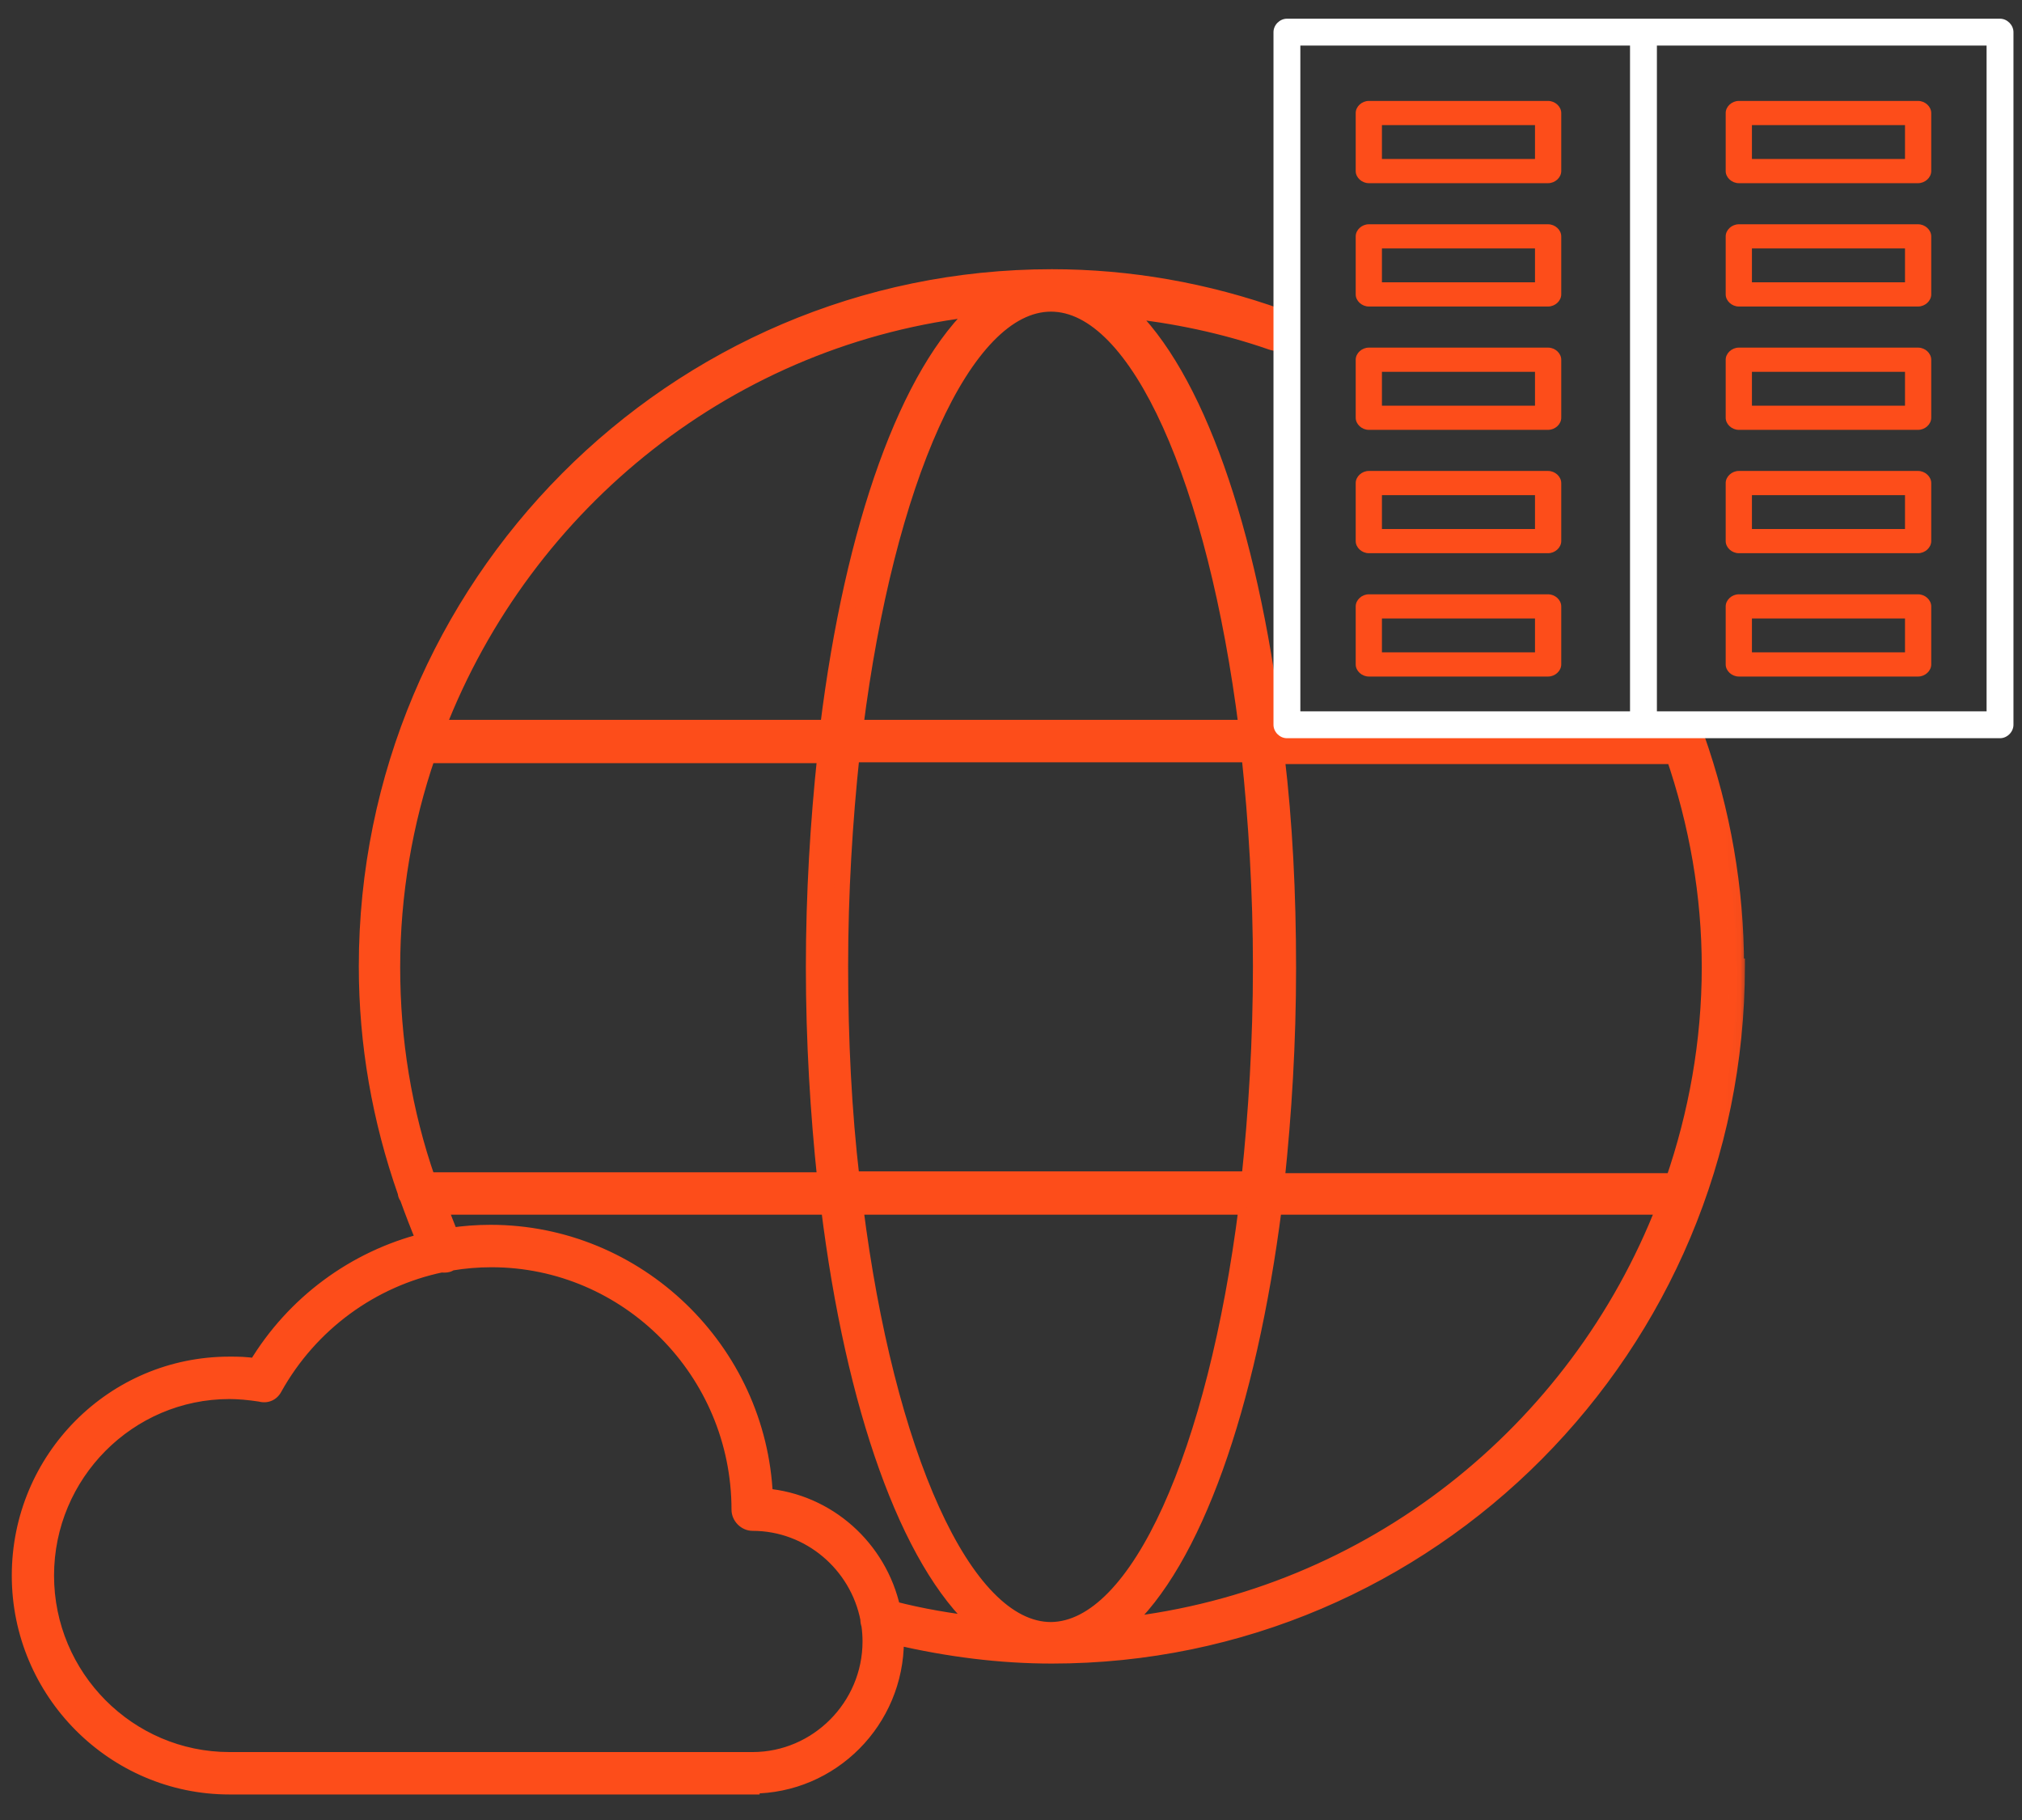
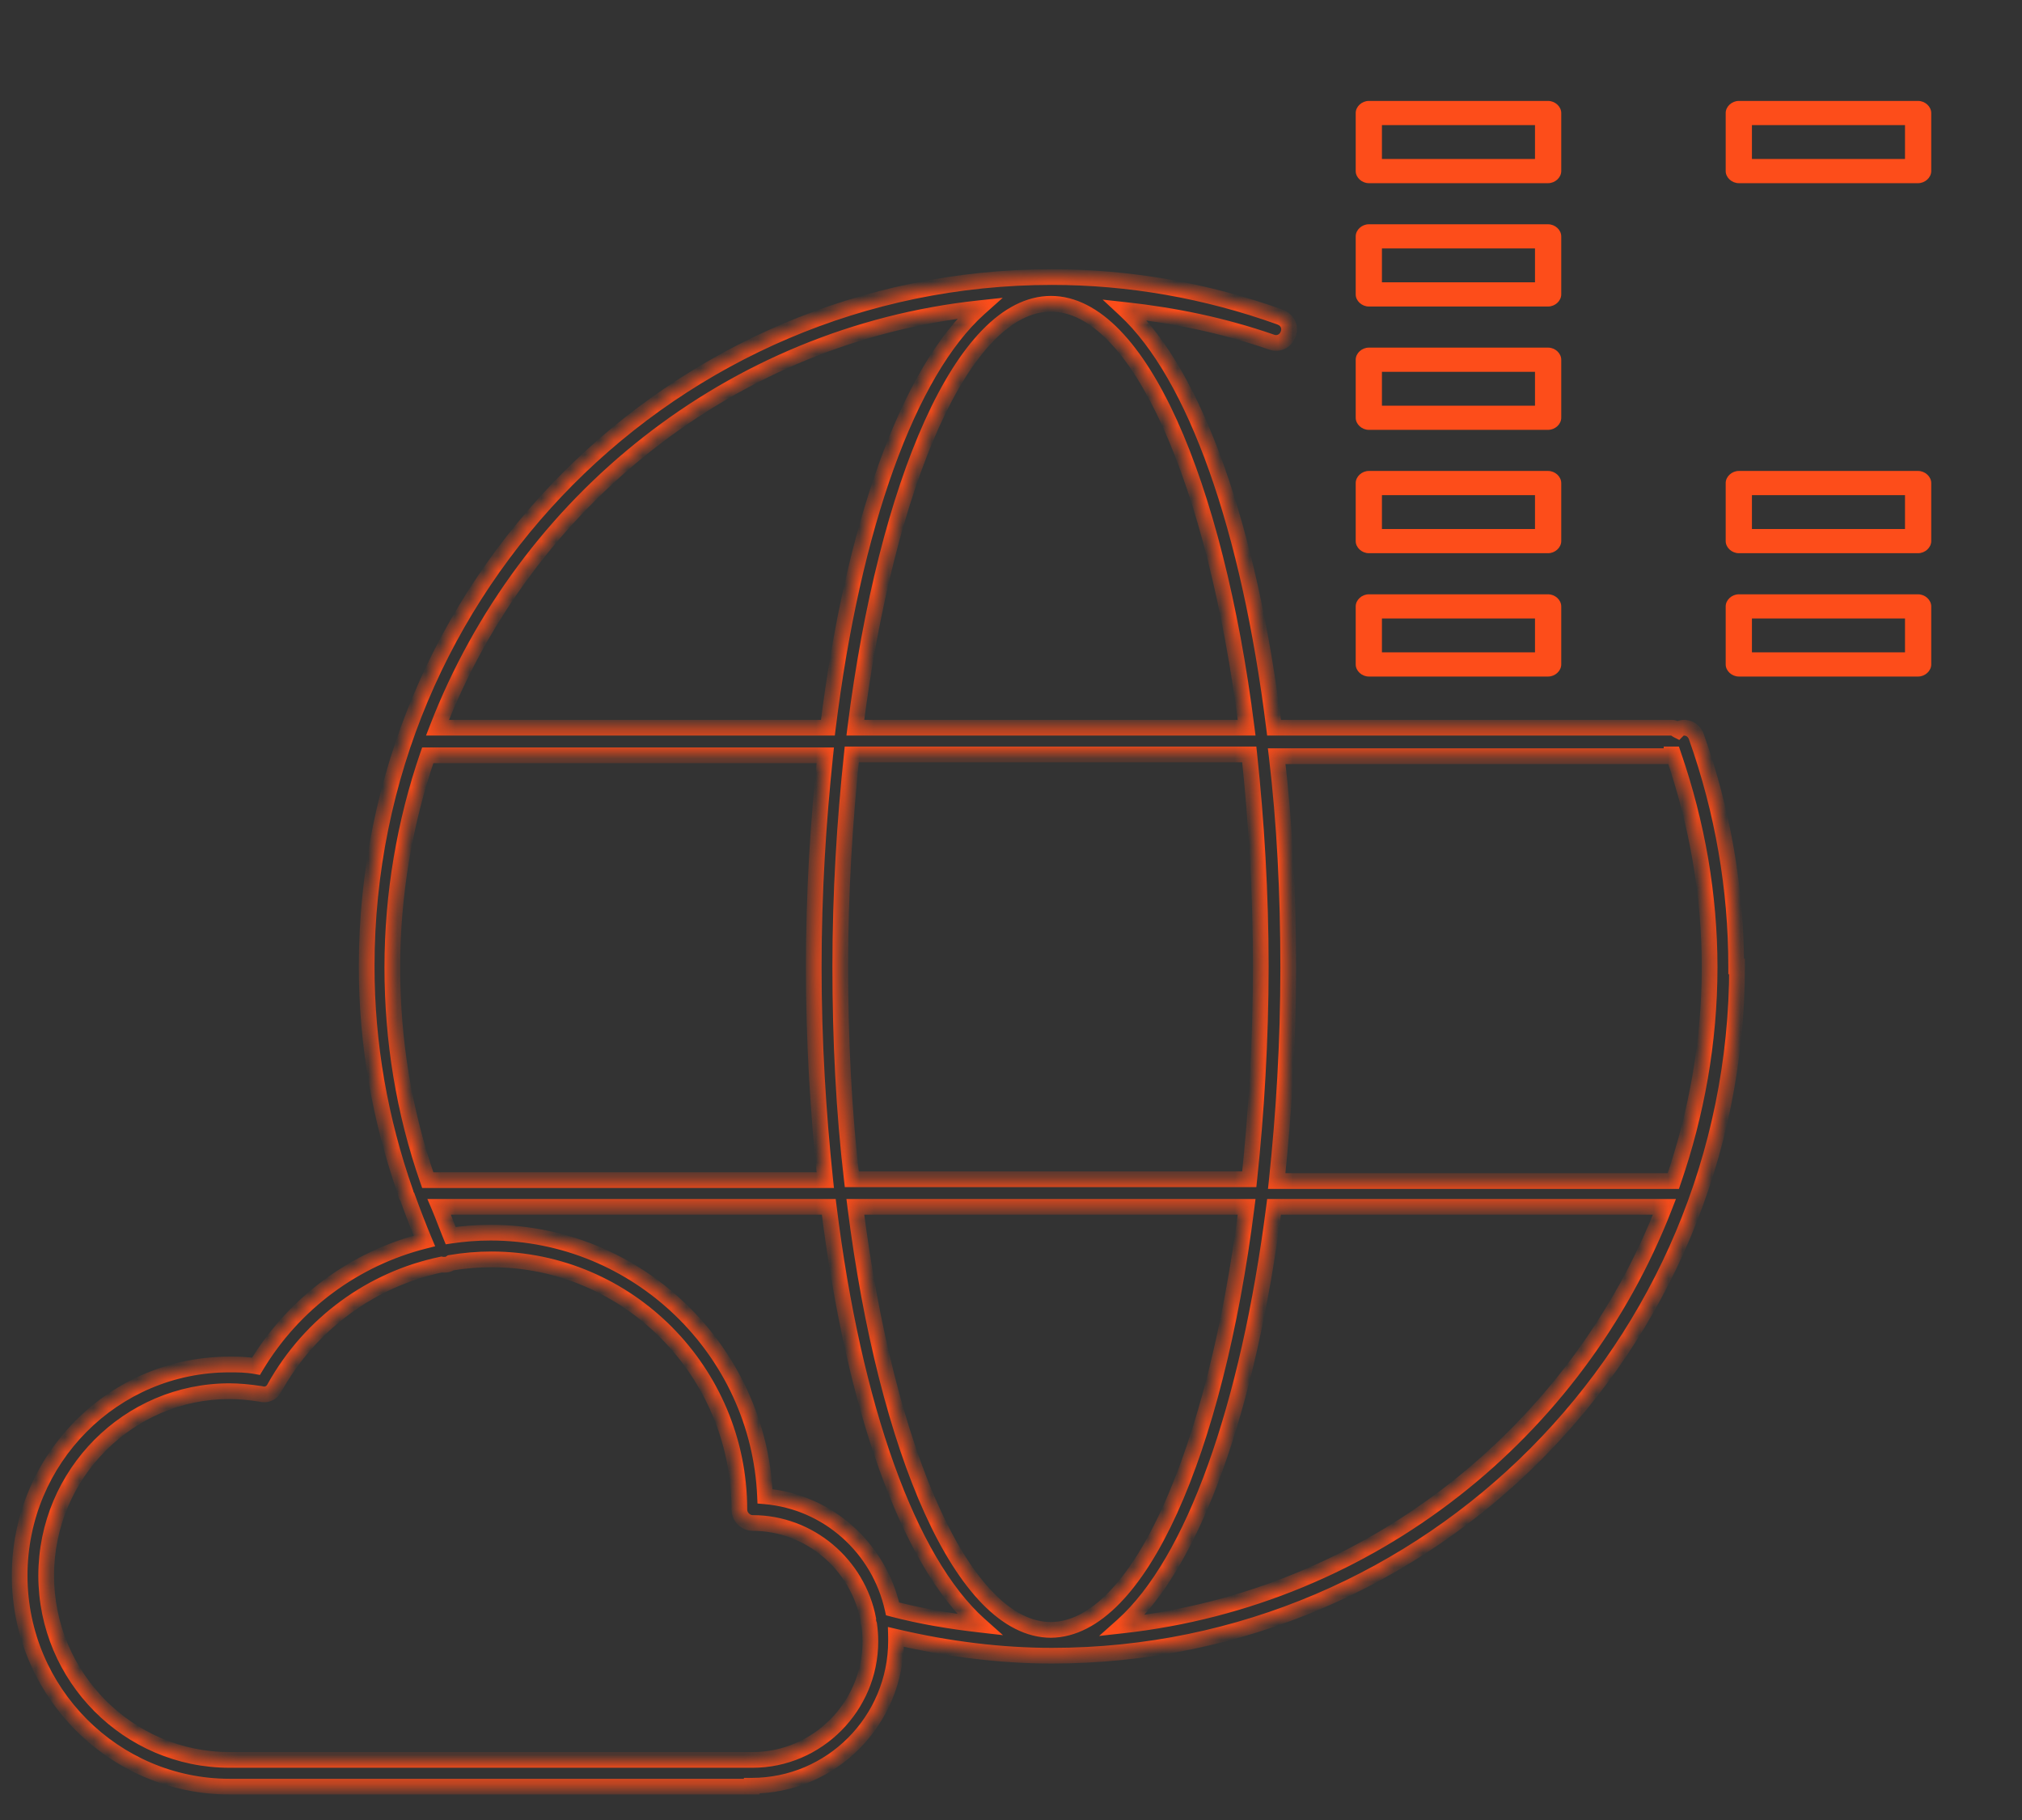
<svg xmlns="http://www.w3.org/2000/svg" width="140" height="126" viewBox="0 0 140 126" fill="none">
  <rect x="0" y="0" width="140" height="126" fill="#333333" stroke="none" />
  <g clip-path="url(#clip0_4979_45513)">
-     <path fill-rule="evenodd" clip-rule="evenodd" d="M117.451 50.996C119.29 56.175 120.21 61.539 120.21 66.904H120.271C120.271 93.231 99.002 114.626 72.829 114.626C69.301 114.626 65.674 114.177 62.038 113.325C62.04 113.409 62.041 113.493 62.041 113.577C62.041 119.126 57.566 123.627 52.05 123.627V123.689H15.886C7.918 123.689 1.359 117.153 1.359 109.076C1.359 100.999 7.856 94.464 15.886 94.464C16.438 94.464 17.05 94.464 17.725 94.587C20.347 90.206 24.58 87.121 29.384 85.908C28.959 84.896 28.566 83.868 28.206 82.873C28.145 82.811 28.084 82.688 28.084 82.564C26.306 77.509 25.387 72.268 25.387 66.904C25.387 40.576 46.656 19.181 72.829 19.181C78.161 19.181 83.494 20.106 88.643 21.956C89.133 22.141 89.378 22.634 89.195 23.127C89.01 23.62 88.52 23.867 88.03 23.682C84.659 22.511 81.287 21.832 77.916 21.462C82.758 25.963 86.498 36.569 88.214 50.38H115.796C115.878 50.38 115.96 50.434 116.042 50.489C116.082 50.517 116.123 50.544 116.164 50.565L116.287 50.441C116.777 50.256 117.267 50.503 117.451 50.996ZM30.57 87.545C30.619 87.554 30.668 87.559 30.719 87.559C30.842 87.559 30.965 87.559 31.087 87.497C31.132 87.475 31.174 87.45 31.213 87.424C32.136 87.268 33.078 87.188 34.029 87.188C43.469 87.188 51.192 94.957 51.192 104.514C51.192 105.007 51.621 105.439 52.111 105.439C56.059 105.439 59.386 108.318 60.115 112.086C60.108 112.221 60.131 112.352 60.18 112.472C60.235 112.853 60.263 113.243 60.263 113.639C60.263 118.14 56.586 121.839 52.111 121.839H15.886C8.898 121.839 3.198 116.105 3.198 109.076C3.198 102.047 8.898 96.313 15.886 96.313C16.499 96.313 17.235 96.375 18.031 96.498C18.46 96.622 18.828 96.437 19.012 96.067C21.496 91.62 25.751 88.549 30.57 87.545ZM61.803 111.386C60.874 107.177 57.326 103.958 52.969 103.589C52.54 93.477 44.143 85.338 33.968 85.338C33.036 85.338 32.112 85.408 31.203 85.544C31.078 85.24 30.962 84.937 30.847 84.639C30.704 84.269 30.564 83.905 30.413 83.551H57.383C59.099 97.424 62.899 108.09 67.803 112.468C65.838 112.242 63.823 111.913 61.803 111.386ZM115.858 52.229H115.735V52.353H88.398C88.949 56.977 89.195 61.848 89.195 67.027C89.195 72.206 88.888 77.139 88.398 81.763H115.735H115.858C117.451 77.139 118.371 72.144 118.371 66.965C118.371 61.971 117.513 57.038 115.858 52.229ZM58.976 52.229C58.486 56.853 58.179 61.786 58.179 66.904C58.179 72.021 58.425 76.954 58.976 81.64H86.498C86.988 77.015 87.294 72.021 87.294 66.904C87.294 61.786 86.988 56.853 86.498 52.229H58.976ZM72.767 21.031C66.699 21.031 61.367 33.424 59.221 50.38H86.314C84.168 33.424 78.836 21.031 72.767 21.031ZM57.321 50.38C59.038 36.445 62.899 25.717 67.803 21.339C50.64 23.189 36.358 34.719 30.29 50.38H57.321ZM27.164 66.965C27.164 72.021 27.961 76.954 29.616 81.701H29.677H57.137C56.647 77.077 56.34 72.083 56.34 66.965C56.34 61.848 56.647 56.915 57.137 52.291H29.616C28.022 56.915 27.164 61.909 27.164 66.965ZM72.767 112.838C78.836 112.776 84.168 100.507 86.314 83.551H59.221C61.367 100.507 66.699 112.838 72.767 112.838ZM88.214 83.551C86.436 97.424 82.636 108.152 77.732 112.53C94.895 110.618 109.177 99.15 115.245 83.551H88.214Z" fill="#FD4D1A" />
    <mask id="mask0_4979_45513" style="mask-type:luminance" maskUnits="userSpaceOnUse" x="0" y="17" width="121" height="109">
-       <path d="M120.971 17.822H0V125.201H120.971V17.822Z" fill="white" />
      <path fill-rule="evenodd" clip-rule="evenodd" d="M117.451 50.996C119.29 56.175 120.21 61.539 120.21 66.904H120.271C120.271 93.231 99.002 114.626 72.829 114.626C69.301 114.626 65.674 114.177 62.038 113.325C62.04 113.409 62.041 113.493 62.041 113.577C62.041 119.126 57.566 123.627 52.05 123.627V123.689H15.886C7.918 123.689 1.359 117.153 1.359 109.076C1.359 100.999 7.856 94.464 15.886 94.464C16.438 94.464 17.05 94.464 17.725 94.587C20.347 90.206 24.58 87.121 29.384 85.908C28.959 84.896 28.566 83.868 28.206 82.873C28.145 82.811 28.084 82.688 28.084 82.564C26.306 77.509 25.387 72.268 25.387 66.904C25.387 40.576 46.656 19.181 72.829 19.181C78.161 19.181 83.494 20.106 88.643 21.956C89.133 22.141 89.378 22.634 89.195 23.127C89.01 23.62 88.52 23.867 88.03 23.682C84.659 22.511 81.287 21.832 77.916 21.462C82.758 25.963 86.498 36.569 88.214 50.38H115.796C115.878 50.38 115.96 50.434 116.042 50.489C116.082 50.517 116.123 50.544 116.164 50.565L116.287 50.441C116.777 50.256 117.267 50.503 117.451 50.996ZM30.57 87.545C30.619 87.554 30.668 87.559 30.719 87.559C30.842 87.559 30.965 87.559 31.087 87.497C31.132 87.475 31.174 87.45 31.213 87.424C32.136 87.268 33.078 87.188 34.029 87.188C43.469 87.188 51.192 94.957 51.192 104.514C51.192 105.007 51.621 105.439 52.111 105.439C56.059 105.439 59.386 108.318 60.115 112.086C60.108 112.221 60.131 112.352 60.18 112.472C60.235 112.853 60.263 113.243 60.263 113.639C60.263 118.14 56.586 121.839 52.111 121.839H15.886C8.898 121.839 3.198 116.105 3.198 109.076C3.198 102.047 8.898 96.313 15.886 96.313C16.499 96.313 17.235 96.375 18.031 96.498C18.46 96.622 18.828 96.437 19.012 96.067C21.496 91.62 25.751 88.549 30.57 87.545ZM61.803 111.386C60.874 107.177 57.326 103.958 52.969 103.589C52.54 93.477 44.143 85.338 33.968 85.338C33.036 85.338 32.112 85.408 31.203 85.544C31.078 85.24 30.962 84.937 30.847 84.639C30.704 84.269 30.564 83.905 30.413 83.551H57.383C59.099 97.424 62.899 108.09 67.803 112.468C65.838 112.242 63.823 111.913 61.803 111.386ZM115.858 52.229H115.735V52.353H88.398C88.949 56.977 89.195 61.848 89.195 67.027C89.195 72.206 88.888 77.139 88.398 81.763H115.735H115.858C117.451 77.139 118.371 72.144 118.371 66.965C118.371 61.971 117.513 57.038 115.858 52.229ZM58.976 52.229C58.486 56.853 58.179 61.786 58.179 66.904C58.179 72.021 58.425 76.954 58.976 81.64H86.498C86.988 77.015 87.294 72.021 87.294 66.904C87.294 61.786 86.988 56.853 86.498 52.229H58.976ZM72.767 21.031C66.699 21.031 61.367 33.424 59.221 50.38H86.314C84.168 33.424 78.836 21.031 72.767 21.031ZM57.321 50.38C59.038 36.445 62.899 25.717 67.803 21.339C50.64 23.189 36.358 34.719 30.29 50.38H57.321ZM27.164 66.965C27.164 72.021 27.961 76.954 29.616 81.701H29.677H57.137C56.647 77.077 56.34 72.083 56.34 66.965C56.34 61.848 56.647 56.915 57.137 52.291H29.616C28.022 56.915 27.164 61.909 27.164 66.965ZM72.767 112.838C78.836 112.776 84.168 100.507 86.314 83.551H59.221C61.367 100.507 66.699 112.838 72.767 112.838ZM88.214 83.551C86.436 97.424 82.636 108.152 77.732 112.53C94.895 110.618 109.177 99.15 115.245 83.551H88.214Z" fill="black" />
    </mask>
    <g mask="url(#mask0_4979_45513)">
      <path d="M120.21 66.904H119.666V67.448H120.21V66.904ZM117.452 50.996L117.964 50.815L117.961 50.806L117.452 50.996ZM120.271 66.904H120.815V66.36H120.271V66.904ZM62.038 113.325L62.162 112.796L61.477 112.635L61.495 113.338L62.038 113.325ZM52.05 123.628V123.084H51.506V123.628H52.05ZM52.05 123.689V124.233H52.594V123.689H52.05ZM17.725 94.587L17.627 95.122L17.998 95.19L18.192 94.867L17.725 94.587ZM29.384 85.909L29.517 86.436L30.131 86.281L29.886 85.698L29.384 85.909ZM28.206 82.873L28.718 82.688L28.677 82.575L28.592 82.49L28.206 82.873ZM28.084 82.565H28.628V82.472L28.597 82.384L28.084 82.565ZM88.643 21.956L88.835 21.447L88.827 21.444L88.643 21.956ZM88.03 23.682L88.222 23.173L88.209 23.169L88.03 23.682ZM77.916 21.463L77.976 20.922L76.344 20.743L77.546 21.861L77.916 21.463ZM88.214 50.38L87.674 50.447L87.734 50.923H88.214V50.38ZM116.164 50.565L115.92 51.05L116.272 51.227L116.55 50.948L116.164 50.565ZM116.287 50.441L116.095 49.933L115.985 49.974L115.901 50.058L116.287 50.441ZM30.57 87.545L30.669 87.011L30.564 86.991L30.459 87.013L30.57 87.545ZM31.213 87.424L31.123 86.888L31.008 86.907L30.912 86.972L31.213 87.424ZM60.115 112.087L60.658 112.115L60.662 112.048L60.649 111.983L60.115 112.087ZM60.18 112.472L60.718 112.394L60.709 112.329L60.684 112.268L60.18 112.472ZM18.032 96.499L18.182 95.976L18.149 95.966L18.115 95.961L18.032 96.499ZM19.012 96.067L18.538 95.802L18.531 95.813L18.525 95.825L19.012 96.067ZM52.969 103.589L52.426 103.612L52.447 104.09L52.923 104.131L52.969 103.589ZM61.803 111.386L61.272 111.503L61.344 111.828L61.666 111.912L61.803 111.386ZM31.203 85.544L30.701 85.751L30.862 86.145L31.284 86.082L31.203 85.544ZM30.413 83.551V83.007H29.59L29.913 83.764L30.413 83.551ZM57.383 83.551L57.922 83.484L57.863 83.007H57.383V83.551ZM67.803 112.468L67.741 113.008L69.444 113.204L68.165 112.063L67.803 112.468ZM115.735 52.23V51.686H115.192V52.23H115.735ZM115.858 52.23L116.372 52.053L116.246 51.686H115.858V52.23ZM115.735 52.353V52.897H116.279V52.353H115.735ZM88.398 52.353V51.809H87.785L87.858 52.417L88.398 52.353ZM88.398 81.763L87.857 81.706L87.793 82.307H88.398V81.763ZM115.858 81.763V82.307H116.246L116.372 81.94L115.858 81.763ZM58.976 52.23V51.686H58.487L58.436 52.172L58.976 52.23ZM58.976 81.64L58.436 81.704L58.493 82.184H58.976V81.64ZM86.498 81.64V82.184H86.987L87.038 81.697L86.498 81.64ZM86.498 52.23L87.038 52.172L86.987 51.686H86.498V52.23ZM59.222 50.38L58.682 50.312L58.605 50.923H59.222V50.38ZM86.314 50.38V50.923H86.931L86.853 50.312L86.314 50.38ZM67.803 21.339L68.165 21.745L69.428 20.617L67.745 20.799L67.803 21.339ZM57.321 50.38V50.923H57.802L57.861 50.446L57.321 50.38ZM30.29 50.38L29.783 50.183L29.497 50.923H30.29V50.38ZM29.616 81.702L29.103 81.88L29.23 82.245H29.616V81.702ZM57.138 81.702V82.245H57.742L57.678 81.644L57.138 81.702ZM57.138 52.291L57.678 52.349L57.742 51.747H57.138V52.291ZM29.616 52.291V51.747H29.229L29.102 52.114L29.616 52.291ZM86.314 83.551L86.853 83.619L86.931 83.007H86.314V83.551ZM72.768 112.838V113.382H72.773L72.768 112.838ZM59.222 83.551V83.007H58.605L58.682 83.619L59.222 83.551ZM77.733 112.53L77.371 112.124L76.1 113.259L77.793 113.07L77.733 112.53ZM88.214 83.551V83.007H87.736L87.675 83.482L88.214 83.551ZM115.245 83.551L115.752 83.748L116.04 83.007H115.245V83.551ZM120.754 66.904C120.754 61.477 119.823 56.052 117.964 50.815L116.939 51.178C118.758 56.3 119.666 61.602 119.666 66.904H120.754ZM120.271 66.36H120.21V67.448H120.271V66.36ZM72.829 115.17C99.305 115.17 120.815 93.529 120.815 66.904H119.727C119.727 92.934 98.698 114.083 72.829 114.083V115.17ZM61.914 113.854C65.587 114.715 69.256 115.17 72.829 115.17V114.083C69.347 114.083 65.762 113.64 62.162 112.796L61.914 113.854ZM61.495 113.338C61.496 113.418 61.497 113.498 61.497 113.578H62.585C62.585 113.489 62.584 113.4 62.581 113.312L61.495 113.338ZM61.497 113.578C61.497 118.829 57.263 123.084 52.05 123.084V124.171C57.87 124.171 62.585 119.424 62.585 113.578H61.497ZM51.506 123.628V123.689H52.594V123.628H51.506ZM52.05 123.146H15.886V124.233H52.05V123.146ZM15.886 123.146C8.22 123.146 1.903 116.855 1.903 109.077H0.816C0.816 117.452 7.616 124.233 15.886 124.233V123.146ZM1.903 109.077C1.903 101.297 8.16 95.008 15.886 95.008V93.92C7.553 93.92 0.816 100.702 0.816 109.077H1.903ZM15.886 95.008C16.441 95.008 17.008 95.009 17.627 95.122L17.823 94.052C17.094 93.919 16.435 93.92 15.886 93.92V95.008ZM18.192 94.867C20.739 90.61 24.851 87.613 29.517 86.436L29.251 85.382C24.309 86.629 19.956 89.802 17.259 94.308L18.192 94.867ZM27.695 83.058C28.057 84.059 28.453 85.096 28.883 86.119L29.886 85.698C29.465 84.696 29.075 83.677 28.718 82.688L27.695 83.058ZM27.54 82.565C27.54 82.841 27.665 83.099 27.821 83.256L28.592 82.49C28.607 82.505 28.615 82.516 28.618 82.52C28.621 82.525 28.622 82.528 28.622 82.529C28.623 82.53 28.624 82.533 28.625 82.537C28.626 82.542 28.628 82.551 28.628 82.565H27.54ZM24.843 66.904C24.843 72.331 25.774 77.633 27.571 82.745L28.597 82.384C26.839 77.385 25.931 72.205 25.931 66.904H24.843ZM72.829 18.638C46.353 18.638 24.843 40.279 24.843 66.904H25.931C25.931 40.874 46.959 19.725 72.829 19.725V18.638ZM88.827 21.444C83.62 19.573 78.225 18.638 72.829 18.638V19.725C78.098 19.725 83.369 20.639 88.459 22.468L88.827 21.444ZM89.704 23.317C90 22.525 89.586 21.731 88.835 21.447L88.451 22.465C88.68 22.551 88.758 22.744 88.685 22.938L89.704 23.317ZM87.838 24.191C88.633 24.491 89.424 24.069 89.704 23.317L88.685 22.938C88.598 23.172 88.407 23.243 88.222 23.173L87.838 24.191ZM77.857 22.003C81.195 22.369 84.526 23.04 87.852 24.196L88.209 23.169C84.792 21.982 81.38 21.296 77.976 20.922L77.857 22.003ZM88.754 50.313C87.892 43.379 86.521 37.234 84.75 32.248C82.983 27.273 80.801 23.401 78.287 21.064L77.546 21.861C79.874 24.025 81.983 27.706 83.725 32.612C85.463 37.506 86.82 43.57 87.674 50.447L88.754 50.313ZM115.797 49.836H88.214V50.923H115.797V49.836ZM116.345 50.038C116.31 50.015 116.24 49.967 116.163 49.928C116.086 49.889 115.957 49.836 115.797 49.836V50.923C115.756 50.923 115.724 50.917 115.705 50.911C115.686 50.905 115.675 50.9 115.675 50.9C115.675 50.9 115.679 50.902 115.691 50.91C115.704 50.917 115.717 50.926 115.739 50.941L116.345 50.038ZM116.409 50.079C116.409 50.079 116.404 50.077 116.392 50.069C116.38 50.062 116.366 50.053 116.345 50.038L115.739 50.941C115.773 50.964 115.843 51.012 115.92 51.05L116.409 50.079ZM115.901 50.058L115.779 50.181L116.55 50.948L116.672 50.825L115.901 50.058ZM117.961 50.806C117.681 50.055 116.89 49.633 116.095 49.933L116.479 50.95C116.664 50.88 116.855 50.951 116.942 51.186L117.961 50.806ZM30.471 88.08C30.552 88.095 30.635 88.103 30.72 88.103V87.015C30.702 87.015 30.686 87.014 30.669 87.011L30.471 88.08ZM30.72 88.103C30.828 88.103 31.078 88.111 31.332 87.983L30.843 87.011C30.849 87.008 30.851 87.01 30.836 87.012C30.827 87.013 30.814 87.014 30.794 87.014C30.774 87.015 30.752 87.015 30.72 87.015V88.103ZM31.332 87.983C31.395 87.951 31.457 87.915 31.515 87.876L30.912 86.972C30.891 86.985 30.868 86.999 30.843 87.011L31.332 87.983ZM34.029 86.645C33.047 86.645 32.076 86.727 31.123 86.888L31.304 87.96C32.197 87.81 33.108 87.732 34.029 87.732V86.645ZM51.736 104.514C51.736 94.661 43.773 86.645 34.029 86.645V87.732C43.164 87.732 50.648 95.253 50.648 104.514H51.736ZM52.111 104.895C51.924 104.895 51.736 104.71 51.736 104.514H50.648C50.648 105.304 51.318 105.982 52.111 105.982V104.895ZM60.649 111.983C59.872 107.968 56.328 104.895 52.111 104.895V105.982C55.79 105.982 58.9 108.668 59.581 112.19L60.649 111.983ZM59.572 112.058C59.561 112.274 59.599 112.484 59.676 112.676L60.684 112.268C60.664 112.219 60.655 112.167 60.658 112.115L59.572 112.058ZM60.807 113.639C60.807 113.217 60.777 112.802 60.718 112.394L59.642 112.549C59.693 112.906 59.72 113.269 59.72 113.639H60.807ZM52.111 122.383C56.889 122.383 60.807 118.437 60.807 113.639H59.72C59.72 117.843 56.283 121.296 52.111 121.296V122.383ZM15.886 122.383H52.111V121.296H15.886V122.383ZM2.655 109.077C2.655 116.403 8.595 122.383 15.886 122.383V121.296C9.202 121.296 3.742 115.808 3.742 109.077H2.655ZM15.886 95.77C8.595 95.77 2.655 101.75 2.655 109.077H3.742C3.742 102.345 9.202 96.857 15.886 96.857V95.77ZM18.115 95.961C17.297 95.835 16.533 95.77 15.886 95.77V96.857C16.465 96.857 17.173 96.916 17.948 97.036L18.115 95.961ZM18.525 95.825C18.482 95.912 18.43 95.954 18.388 95.973C18.348 95.992 18.283 96.005 18.182 95.976L17.881 97.021C18.209 97.115 18.543 97.098 18.84 96.962C19.135 96.827 19.358 96.592 19.499 96.309L18.525 95.825ZM30.459 87.013C25.486 88.049 21.098 91.216 18.538 95.802L19.487 96.332C21.894 92.023 26.015 89.05 30.681 88.077L30.459 87.013ZM52.923 104.131C57.036 104.48 60.393 107.52 61.272 111.503L62.334 111.269C61.355 106.835 57.617 103.438 53.015 103.047L52.923 104.131ZM33.968 85.882C43.849 85.882 52.01 93.789 52.426 103.612L53.513 103.566C53.071 93.166 44.437 84.795 33.968 84.795V85.882ZM31.284 86.082C32.166 85.95 33.063 85.882 33.968 85.882V84.795C33.009 84.795 32.058 84.867 31.123 85.006L31.284 86.082ZM31.706 85.338C31.584 85.04 31.47 84.743 31.354 84.443L30.34 84.835C30.454 85.132 30.573 85.44 30.701 85.751L31.706 85.338ZM31.354 84.443C31.212 84.075 31.068 83.702 30.913 83.338L29.913 83.764C30.059 84.108 30.196 84.463 30.34 84.835L31.354 84.443ZM30.413 84.095H57.383V83.007H30.413V84.095ZM56.843 83.618C57.705 90.583 59.091 96.759 60.886 101.754C62.676 106.737 64.89 110.597 67.441 112.874L68.165 112.063C65.812 109.962 63.674 106.3 61.909 101.387C60.149 96.486 58.777 90.392 57.922 83.484L56.843 83.618ZM67.865 111.928C65.918 111.704 63.929 111.379 61.941 110.86L61.666 111.912C63.717 112.448 65.76 112.781 67.741 113.008L67.865 111.928ZM115.735 52.773H115.858V51.686H115.735V52.773ZM116.279 52.353V52.23H115.192V52.353H116.279ZM88.398 52.897H115.735V51.809H88.398V52.897ZM89.738 67.027C89.738 61.831 89.492 56.938 88.938 52.288L87.858 52.417C88.407 57.016 88.651 61.865 88.651 67.027H89.738ZM88.939 81.82C89.431 77.18 89.738 72.228 89.738 67.027H88.651C88.651 72.185 88.346 77.098 87.857 81.706L88.939 81.82ZM115.735 81.219H88.398V82.307H115.735V81.219ZM115.858 81.219H115.735V82.307H115.858V81.219ZM117.827 66.966C117.827 72.08 116.919 77.015 115.344 81.586L116.372 81.94C117.984 77.263 118.915 72.209 118.915 66.966H117.827ZM115.344 52.406C116.98 57.162 117.827 62.034 117.827 66.966H118.915C118.915 61.908 118.046 56.916 116.372 52.053L115.344 52.406ZM58.723 66.904C58.723 61.808 59.029 56.895 59.517 52.287L58.436 52.172C57.944 56.813 57.636 61.765 57.636 66.904H58.723ZM59.516 81.576C58.968 76.915 58.723 72.004 58.723 66.904H57.636C57.636 72.038 57.882 76.993 58.436 81.704L59.516 81.576ZM86.498 81.096H58.976V82.184H86.498V81.096ZM86.751 66.904C86.751 72 86.446 76.975 85.957 81.582L87.038 81.697C87.531 77.056 87.838 72.043 87.838 66.904H86.751ZM85.957 52.287C86.446 56.895 86.751 61.808 86.751 66.904H87.838C87.838 61.765 87.531 56.813 87.038 52.172L85.957 52.287ZM58.976 52.773H86.498V51.686H58.976V52.773ZM59.761 50.448C60.83 42.002 62.689 34.723 65.019 29.571C66.184 26.994 67.456 24.976 68.783 23.611C70.109 22.247 71.449 21.575 72.768 21.575V20.488C71.053 20.488 69.45 21.365 68.003 22.854C66.556 24.342 65.222 26.483 64.028 29.123C61.638 34.407 59.759 41.802 58.682 50.312L59.761 50.448ZM86.314 49.836H59.222V50.923H86.314V49.836ZM72.768 21.575C74.087 21.575 75.426 22.247 76.753 23.611C78.079 24.976 79.351 26.994 80.516 29.571C82.846 34.723 84.706 42.002 85.775 50.448L86.853 50.312C85.776 41.802 83.897 34.407 81.507 29.123C80.313 26.483 78.979 24.342 77.532 22.854C76.085 21.365 74.483 20.488 72.768 20.488V21.575ZM67.441 20.934C64.891 23.21 62.661 27.086 60.855 32.091C59.046 37.109 57.644 43.316 56.782 50.313L57.861 50.446C58.716 43.509 60.102 37.384 61.878 32.46C63.659 27.524 65.812 23.846 68.165 21.745L67.441 20.934ZM30.797 50.576C36.795 35.097 50.909 23.707 67.861 21.88L67.745 20.799C50.371 22.671 35.922 34.341 29.783 50.183L30.797 50.576ZM57.321 49.836H30.29V50.923H57.321V49.836ZM30.13 81.523C28.496 76.835 27.708 71.963 27.708 66.966H26.621C26.621 72.079 27.427 77.073 29.103 81.88L30.13 81.523ZM29.678 81.158H29.616V82.245H29.678V81.158ZM57.138 81.158H29.678V82.245H57.138V81.158ZM55.797 66.966C55.797 72.104 56.105 77.118 56.597 81.759L57.678 81.644C57.19 77.037 56.885 72.062 56.885 66.966H55.797ZM56.597 52.234C56.105 56.875 55.797 61.827 55.797 66.966H56.885C56.885 61.87 57.19 56.956 57.678 52.349L56.597 52.234ZM29.616 52.835H57.138V51.747H29.616V52.835ZM27.708 66.966C27.708 61.971 28.556 57.036 30.13 52.468L29.102 52.114C27.489 56.795 26.621 61.849 26.621 66.966H27.708ZM85.775 83.483C84.706 91.929 82.846 99.177 80.517 104.305C79.352 106.871 78.08 108.879 76.753 110.241C75.426 111.604 74.085 112.281 72.762 112.295L72.773 113.382C74.485 113.365 76.085 112.485 77.532 111C78.979 109.515 80.312 107.384 81.507 104.755C83.897 99.494 85.776 92.129 86.853 83.619L85.775 83.483ZM59.222 84.095H86.314V83.007H59.222V84.095ZM72.768 112.295C71.448 112.295 70.108 111.626 68.782 110.267C67.455 108.908 66.184 106.898 65.019 104.329C62.689 99.193 60.83 91.929 59.761 83.483L58.682 83.619C59.759 92.129 61.639 99.509 64.028 104.778C65.223 107.411 66.557 109.544 68.004 111.026C69.451 112.509 71.053 113.382 72.768 113.382V112.295ZM78.095 112.936C80.646 110.658 82.86 106.782 84.657 101.785C86.459 96.775 87.861 90.585 88.753 83.62L87.675 83.482C86.79 90.39 85.403 96.5 83.634 101.417C81.861 106.347 79.723 110.024 77.371 112.124L78.095 112.936ZM114.738 83.354C108.741 98.771 94.627 110.101 77.672 111.99L77.793 113.07C95.163 111.136 109.612 99.53 115.752 83.748L114.738 83.354ZM88.214 84.095H115.245V83.007H88.214V84.095Z" fill="#FD4D1A" />
    </g>
    <path d="M107.19 12.681H94.775C94.29 12.681 93.867 12.29 93.867 11.844V7.825C93.867 7.379 94.29 6.988 94.775 6.988H107.19C107.674 6.988 108.098 7.379 108.098 7.825V11.844C108.098 12.29 107.674 12.681 107.19 12.681ZM95.683 11.007H106.281V8.663H95.683V11.007Z" fill="#FD4D1A" />
    <path d="M132.807 12.681H120.392C119.908 12.681 119.484 12.29 119.484 11.844V7.825C119.484 7.379 119.908 6.988 120.392 6.988H132.807C133.292 6.988 133.716 7.379 133.716 7.825V11.844C133.716 12.29 133.292 12.681 132.807 12.681ZM121.301 11.007H131.899V8.663H121.301V11.007Z" fill="#FD4D1A" />
    <path d="M107.19 21.22H94.775C94.29 21.22 93.867 20.829 93.867 20.383V16.364C93.867 15.918 94.29 15.527 94.775 15.527H107.19C107.674 15.527 108.098 15.918 108.098 16.364V20.383C108.098 20.829 107.674 21.22 107.19 21.22ZM95.683 19.545H106.281V17.201H95.683V19.545Z" fill="#FD4D1A" />
-     <path d="M132.807 21.22H120.392C119.908 21.22 119.484 20.829 119.484 20.383V16.364C119.484 15.918 119.908 15.527 120.392 15.527H132.807C133.292 15.527 133.716 15.918 133.716 16.364V20.383C133.716 20.829 133.292 21.22 132.807 21.22ZM121.301 19.545H131.899V17.201H121.301V19.545Z" fill="#FD4D1A" />
    <path d="M107.19 29.759H94.775C94.29 29.759 93.867 29.369 93.867 28.922V24.904C93.867 24.457 94.29 24.066 94.775 24.066H107.19C107.674 24.066 108.098 24.457 108.098 24.904V28.922C108.098 29.369 107.674 29.759 107.19 29.759ZM95.683 28.085H106.281V25.741H95.683V28.085Z" fill="#FD4D1A" />
-     <path d="M132.807 29.759H120.392C119.908 29.759 119.484 29.369 119.484 28.922V24.904C119.484 24.457 119.908 24.066 120.392 24.066H132.807C133.292 24.066 133.716 24.457 133.716 24.904V28.922C133.716 29.369 133.292 29.759 132.807 29.759ZM121.301 28.085H131.899V25.741H121.301V28.085Z" fill="#FD4D1A" />
    <path d="M107.19 38.298H94.775C94.29 38.298 93.867 37.907 93.867 37.461V33.443C93.867 32.996 94.29 32.605 94.775 32.605H107.19C107.674 32.605 108.098 32.996 108.098 33.443V37.461C108.098 37.907 107.674 38.298 107.19 38.298ZM95.683 36.624H106.281V34.28H95.683V36.624Z" fill="#FD4D1A" />
    <path d="M132.807 38.298H120.392C119.908 38.298 119.484 37.907 119.484 37.461V33.443C119.484 32.996 119.908 32.605 120.392 32.605H132.807C133.292 32.605 133.716 32.996 133.716 33.443V37.461C133.716 37.907 133.292 38.298 132.807 38.298ZM121.301 36.624H131.899V34.28H121.301V36.624Z" fill="#FD4D1A" />
    <path d="M107.19 46.837H94.775C94.29 46.837 93.867 46.447 93.867 46V41.982C93.867 41.535 94.29 41.145 94.775 41.145H107.19C107.674 41.145 108.098 41.535 108.098 41.982V46C108.098 46.447 107.674 46.837 107.19 46.837ZM95.683 45.163H106.281V42.819H95.683V45.163Z" fill="#FD4D1A" />
    <path d="M132.807 46.837H120.392C119.908 46.837 119.484 46.447 119.484 46V41.982C119.484 41.535 119.908 41.145 120.392 41.145H132.807C133.292 41.145 133.716 41.535 133.716 41.982V46C133.716 46.447 133.292 46.837 132.807 46.837ZM121.301 45.163H131.899V42.819H121.301V45.163Z" fill="#FD4D1A" />
-     <path d="M138.478 1.295H89.104C88.608 1.295 88.174 1.73 88.174 2.226V50.176C88.174 50.673 88.608 51.107 89.104 51.107H138.478C138.974 51.107 139.409 50.673 139.409 50.176V2.226C139.409 1.73 138.974 1.295 138.478 1.295ZM90.034 3.156H112.86V49.246H90.034V3.156ZM137.548 49.246H114.721V3.156H137.548V49.246Z" fill="white" />
  </g>
  <defs>
    <clipPath id="clip0_4979_45513">
      <rect width="140" height="125.049" fill="white" />
    </clipPath>
  </defs>
</svg>